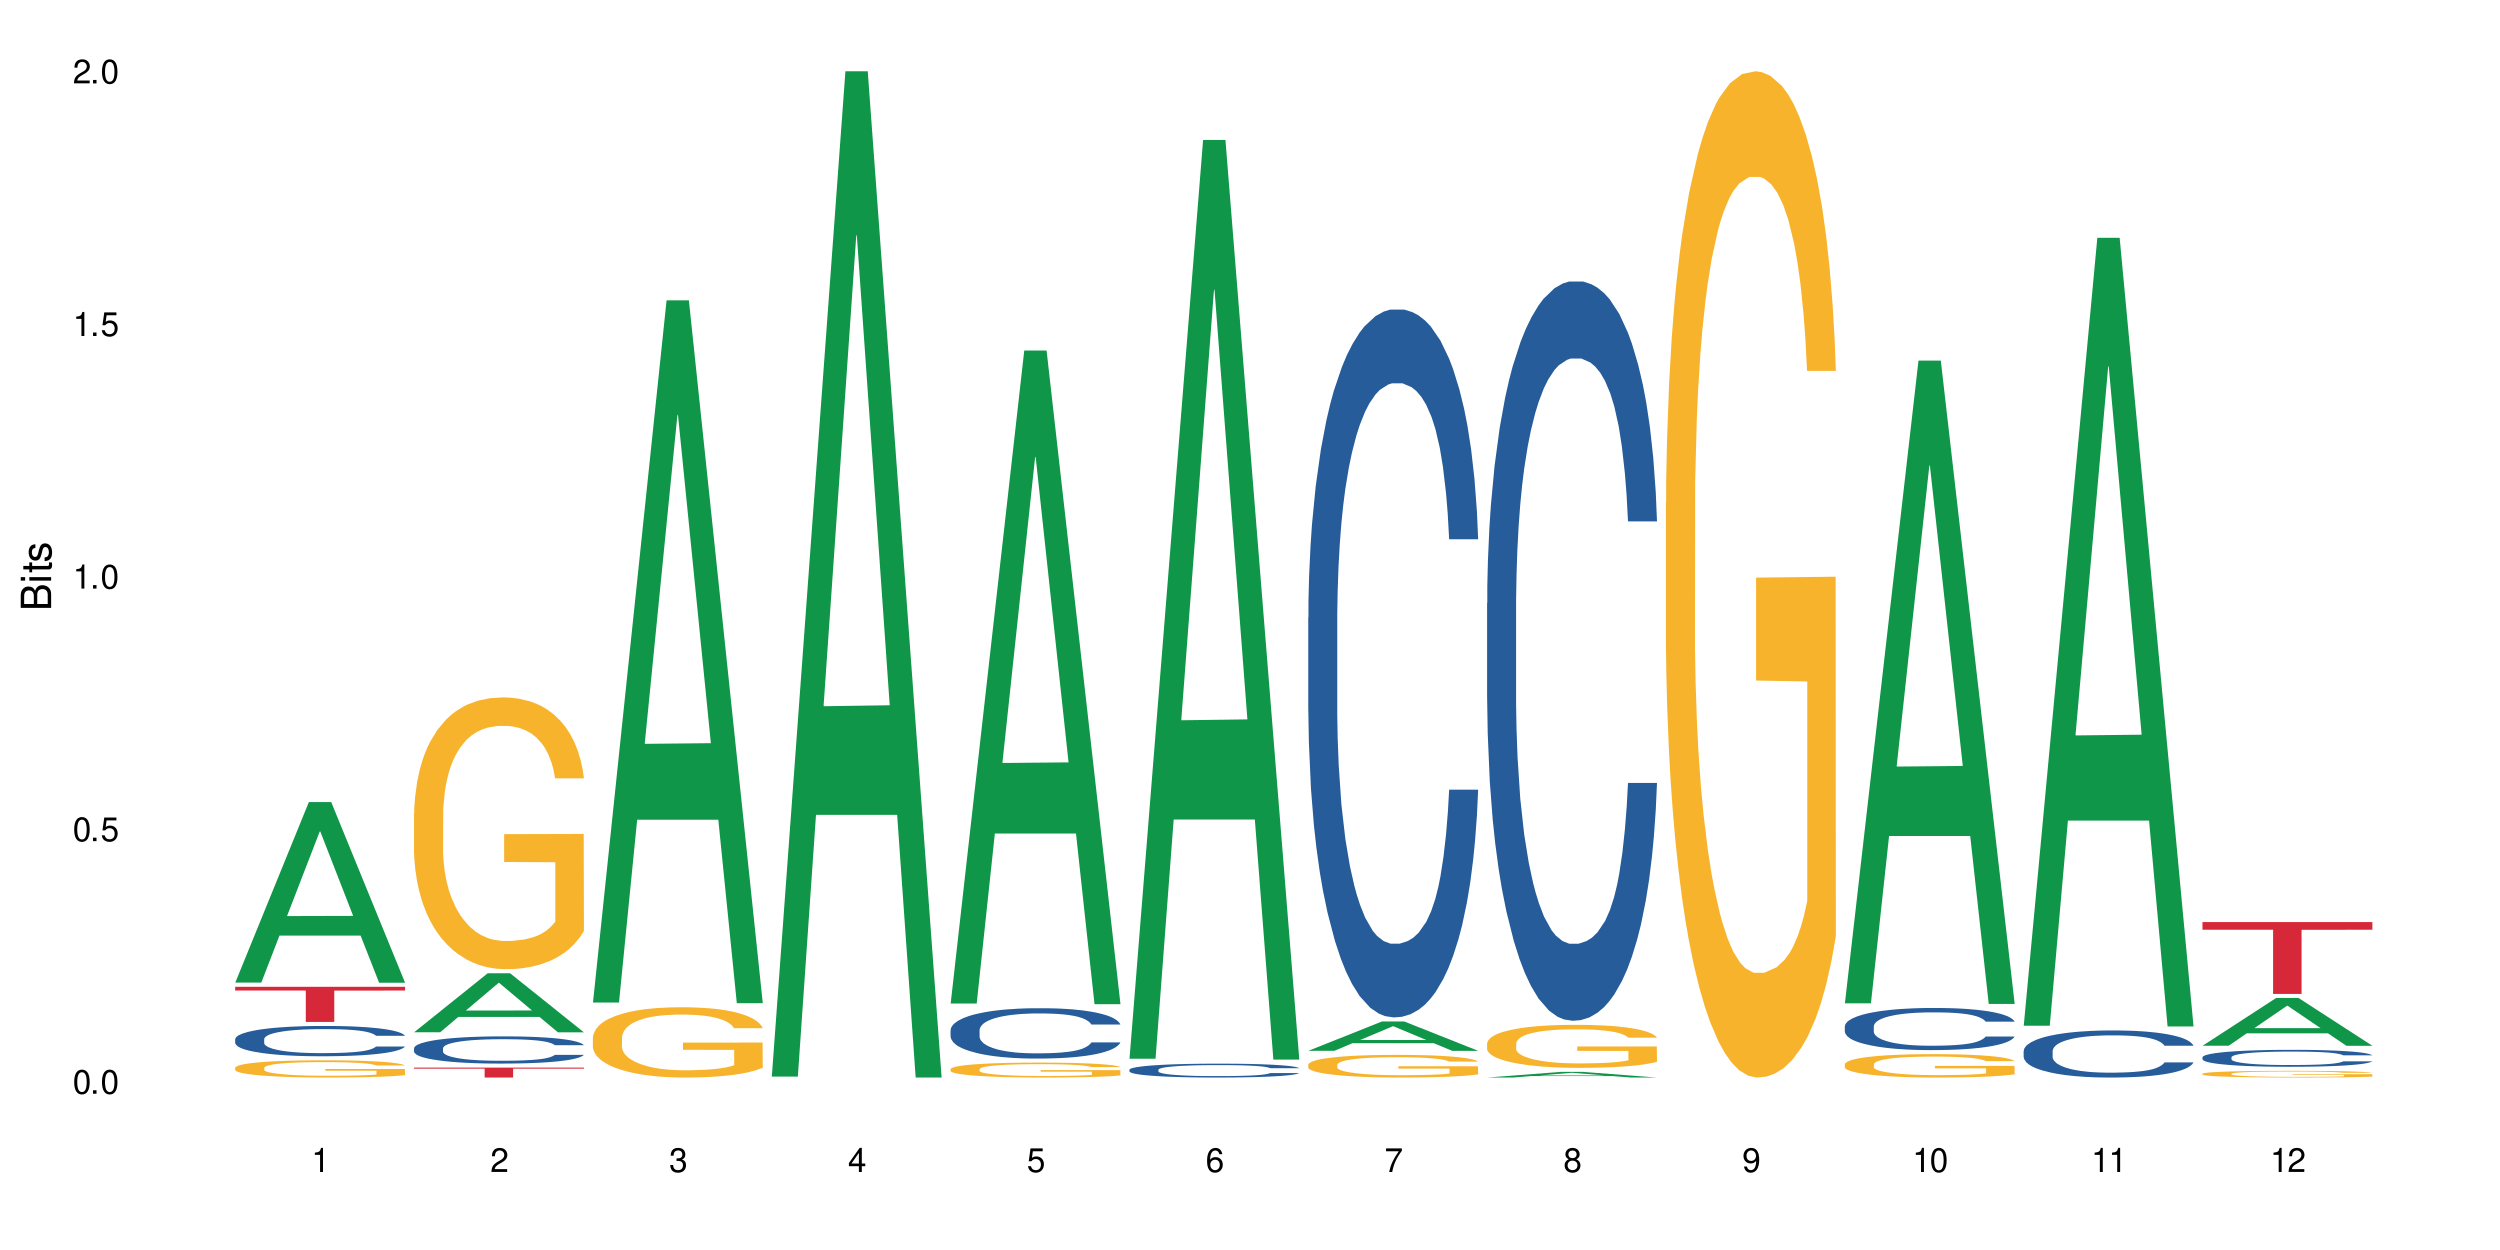
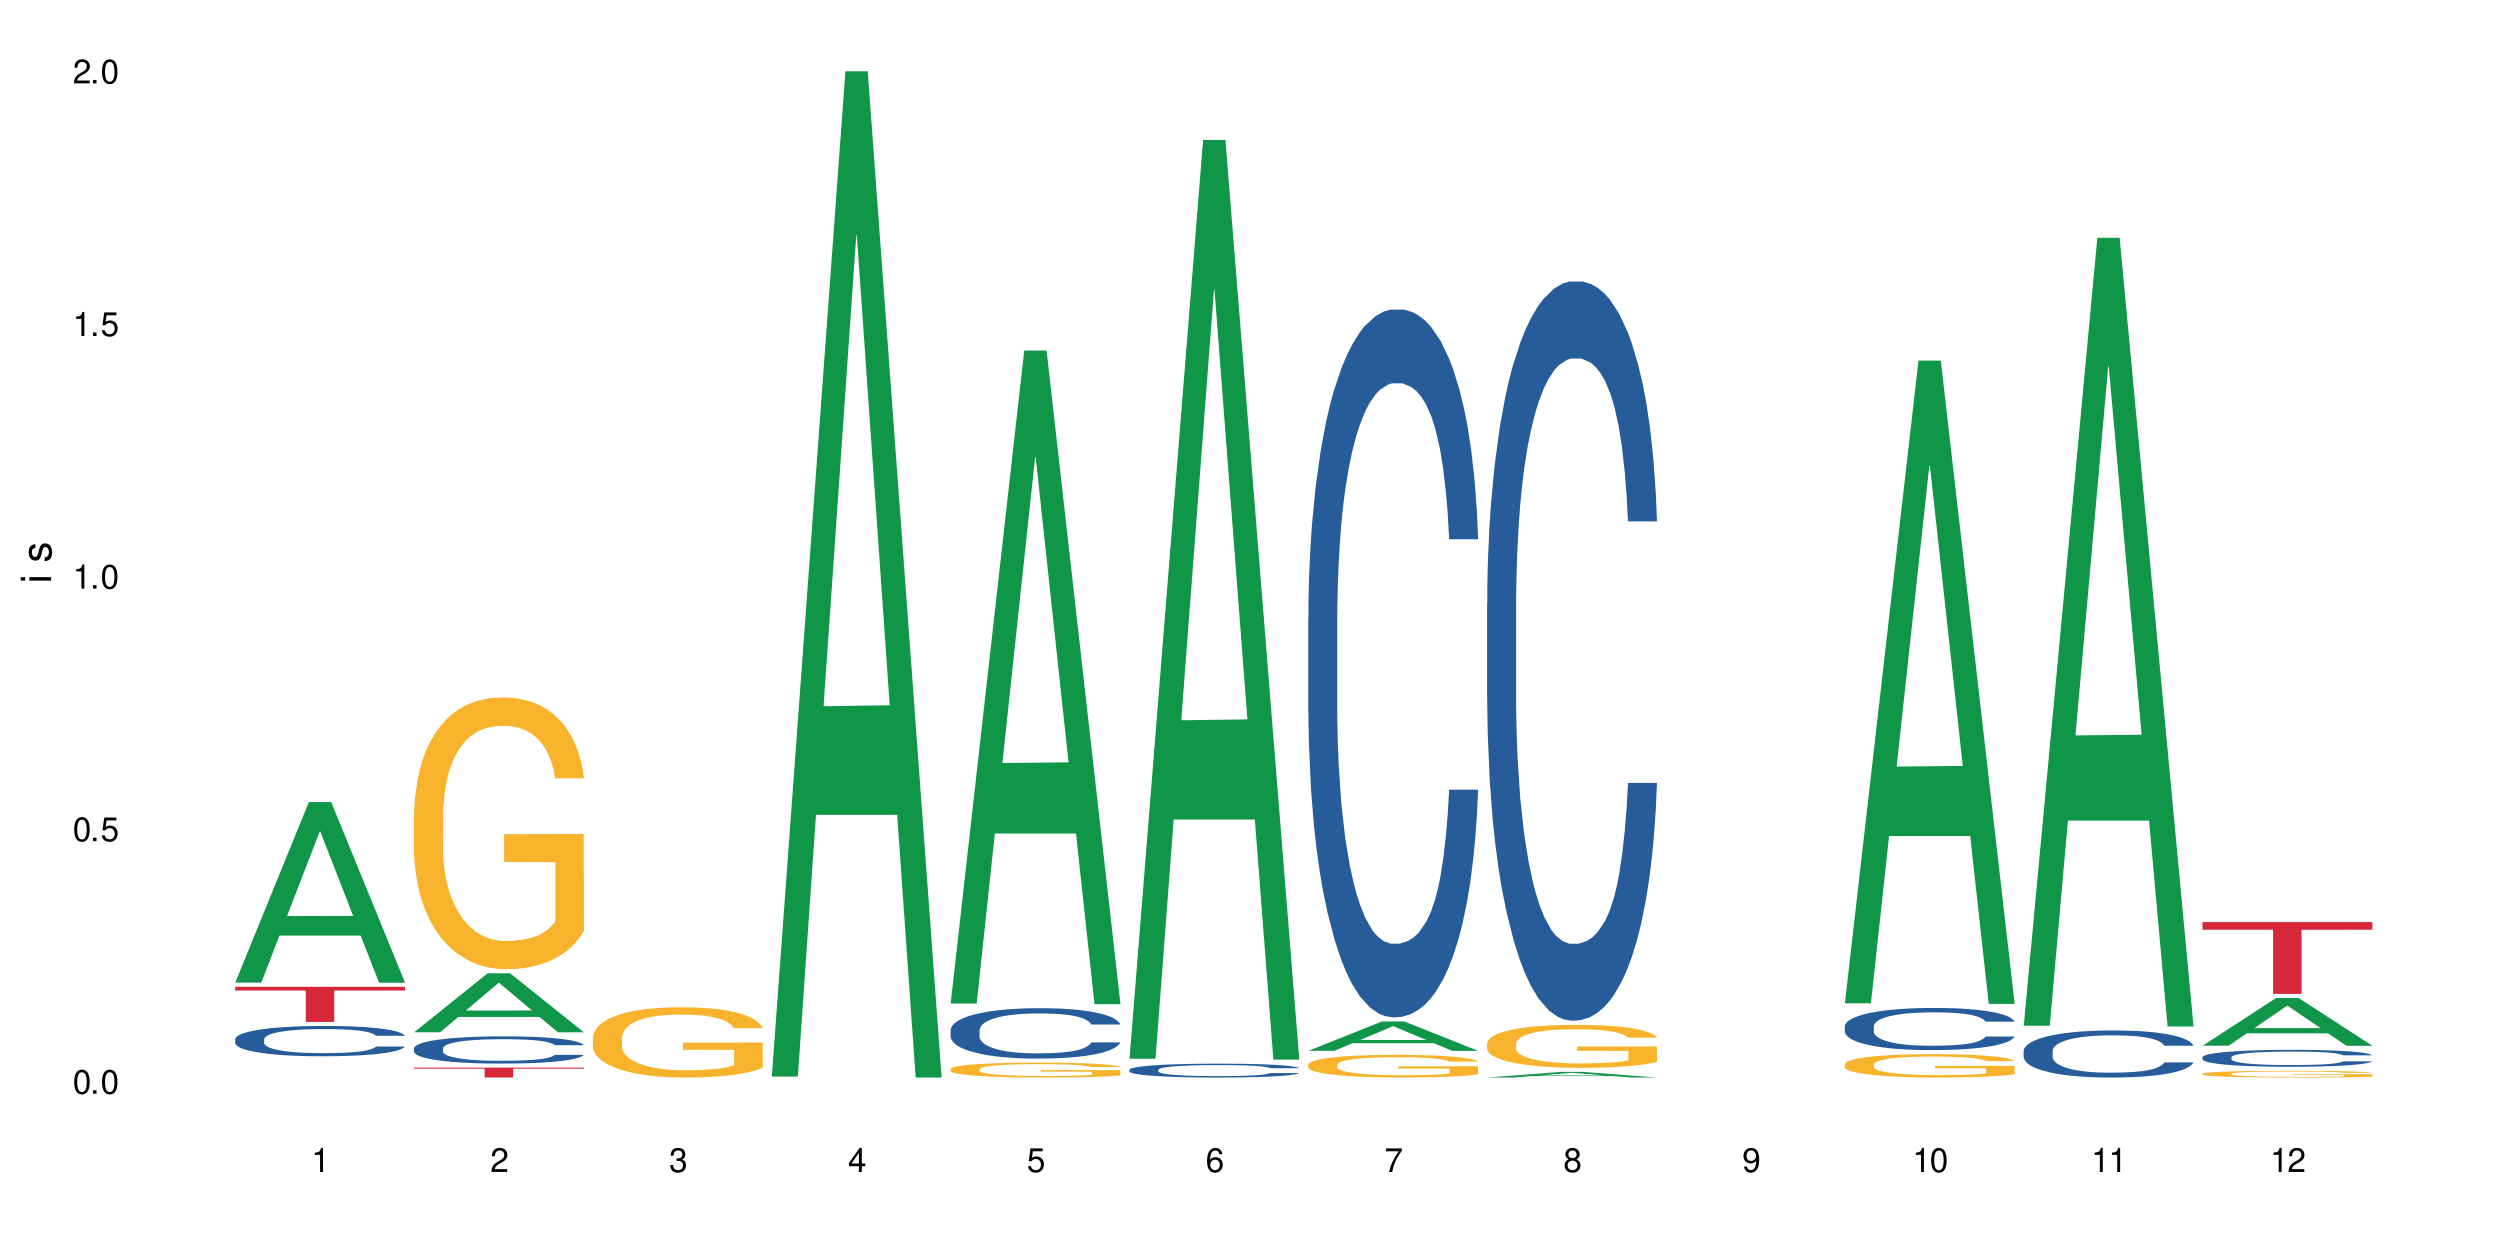
<svg xmlns="http://www.w3.org/2000/svg" xmlns:xlink="http://www.w3.org/1999/xlink" width="720" height="360" viewBox="0 0 720 360">
  <defs>
    <g>
      <g id="glyph-0-0">
</g>
      <g id="glyph-0-1">
        <path d="M 2.641 -6.938 C 2 -6.938 1.422 -6.656 1.078 -6.172 C 0.641 -5.562 0.406 -4.641 0.406 -3.359 C 0.406 -1.016 1.188 0.219 2.641 0.219 C 4.078 0.219 4.859 -1.016 4.859 -3.297 C 4.859 -4.641 4.656 -5.547 4.203 -6.172 C 3.844 -6.656 3.281 -6.938 2.641 -6.938 Z M 2.641 -6.188 C 3.547 -6.188 4 -5.25 4 -3.375 C 4 -1.406 3.562 -0.484 2.625 -0.484 C 1.734 -0.484 1.281 -1.438 1.281 -3.344 C 1.281 -5.25 1.734 -6.188 2.641 -6.188 Z M 2.641 -6.188 " />
      </g>
      <g id="glyph-0-2">
        <path d="M 1.828 -1 L 0.828 -1 L 0.828 0 L 1.828 0 Z M 1.828 -1 " />
      </g>
      <g id="glyph-0-3">
        <path d="M 4.562 -6.797 L 1.062 -6.797 L 0.547 -3.094 L 1.328 -3.094 C 1.719 -3.562 2.047 -3.734 2.578 -3.734 C 3.484 -3.734 4.062 -3.109 4.062 -2.094 C 4.062 -1.125 3.484 -0.531 2.578 -0.531 C 1.828 -0.531 1.375 -0.906 1.188 -1.672 L 0.328 -1.672 C 0.453 -1.109 0.547 -0.844 0.75 -0.594 C 1.125 -0.078 1.828 0.219 2.594 0.219 C 3.969 0.219 4.922 -0.781 4.922 -2.219 C 4.922 -3.562 4.031 -4.484 2.719 -4.484 C 2.25 -4.484 1.859 -4.359 1.469 -4.062 L 1.734 -5.969 L 4.562 -5.969 Z M 4.562 -6.797 " />
      </g>
      <g id="glyph-0-4">
        <path d="M 2.484 -4.938 L 2.484 0 L 3.328 0 L 3.328 -6.938 L 2.766 -6.938 C 2.469 -5.875 2.281 -5.734 0.984 -5.562 L 0.984 -4.938 Z M 2.484 -4.938 " />
      </g>
      <g id="glyph-0-5">
        <path d="M 4.859 -0.828 L 1.281 -0.828 C 1.359 -1.406 1.672 -1.781 2.5 -2.281 L 3.469 -2.828 C 4.406 -3.344 4.906 -4.062 4.906 -4.906 C 4.906 -5.484 4.672 -6.031 4.266 -6.406 C 3.859 -6.766 3.375 -6.938 2.719 -6.938 C 1.859 -6.938 1.219 -6.625 0.844 -6.031 C 0.609 -5.672 0.5 -5.234 0.484 -4.531 L 1.328 -4.531 C 1.359 -5.016 1.406 -5.281 1.531 -5.516 C 1.75 -5.938 2.188 -6.203 2.703 -6.203 C 3.469 -6.203 4.031 -5.641 4.031 -4.891 C 4.031 -4.344 3.719 -3.859 3.125 -3.516 L 2.234 -3 C 0.812 -2.172 0.406 -1.531 0.328 -0.016 L 4.859 -0.016 Z M 4.859 -0.828 " />
      </g>
      <g id="glyph-0-6">
        <path d="M 2.125 -3.188 L 2.578 -3.188 C 3.5 -3.188 3.984 -2.766 3.984 -1.922 C 3.984 -1.062 3.469 -0.531 2.594 -0.531 C 1.656 -0.531 1.203 -1 1.156 -2.016 L 0.312 -2.016 C 0.344 -1.453 0.438 -1.094 0.609 -0.781 C 0.953 -0.109 1.625 0.219 2.547 0.219 C 3.953 0.219 4.859 -0.625 4.859 -1.938 C 4.859 -2.828 4.516 -3.297 3.703 -3.594 C 4.344 -3.844 4.656 -4.328 4.656 -5.031 C 4.656 -6.219 3.875 -6.938 2.578 -6.938 C 1.203 -6.938 0.484 -6.172 0.453 -4.703 L 1.297 -4.703 C 1.312 -5.125 1.344 -5.359 1.453 -5.578 C 1.641 -5.969 2.062 -6.203 2.594 -6.203 C 3.344 -6.203 3.797 -5.75 3.797 -5 C 3.797 -4.516 3.609 -4.219 3.25 -4.047 C 3.016 -3.953 2.703 -3.922 2.125 -3.906 Z M 2.125 -3.188 " />
      </g>
      <g id="glyph-0-7">
        <path d="M 3.141 -1.672 L 3.141 0 L 3.984 0 L 3.984 -1.672 L 4.984 -1.672 L 4.984 -2.438 L 3.984 -2.438 L 3.984 -6.938 L 3.359 -6.938 L 0.266 -2.578 L 0.266 -1.672 Z M 3.141 -2.438 L 1 -2.438 L 3.141 -5.5 Z M 3.141 -2.438 " />
      </g>
      <g id="glyph-0-8">
        <path d="M 4.781 -5.125 C 4.609 -6.266 3.891 -6.938 2.844 -6.938 C 2.094 -6.938 1.422 -6.578 1.031 -5.953 C 0.594 -5.266 0.406 -4.422 0.406 -3.172 C 0.406 -2 0.578 -1.25 0.984 -0.641 C 1.359 -0.078 1.953 0.219 2.703 0.219 C 3.984 0.219 4.922 -0.75 4.922 -2.094 C 4.922 -3.375 4.062 -4.281 2.844 -4.281 C 2.172 -4.281 1.641 -4.031 1.281 -3.516 C 1.281 -5.234 1.828 -6.188 2.797 -6.188 C 3.391 -6.188 3.797 -5.797 3.938 -5.125 Z M 2.734 -3.531 C 3.547 -3.531 4.062 -2.953 4.062 -2.031 C 4.062 -1.156 3.484 -0.531 2.703 -0.531 C 1.922 -0.531 1.328 -1.188 1.328 -2.078 C 1.328 -2.938 1.906 -3.531 2.734 -3.531 Z M 2.734 -3.531 " />
      </g>
      <g id="glyph-0-9">
        <path d="M 4.984 -6.797 L 0.438 -6.797 L 0.438 -5.969 L 4.109 -5.969 C 2.5 -3.656 1.828 -2.234 1.328 0 L 2.219 0 C 2.594 -2.172 3.453 -4.047 4.984 -6.094 Z M 4.984 -6.797 " />
      </g>
      <g id="glyph-0-10">
        <path d="M 3.75 -3.656 C 4.469 -4.094 4.688 -4.438 4.688 -5.078 C 4.688 -6.172 3.844 -6.938 2.641 -6.938 C 1.438 -6.938 0.594 -6.172 0.594 -5.094 C 0.594 -4.438 0.812 -4.094 1.516 -3.656 C 0.734 -3.266 0.359 -2.703 0.359 -1.922 C 0.359 -0.656 1.281 0.219 2.641 0.219 C 3.984 0.219 4.922 -0.656 4.922 -1.922 C 4.922 -2.703 4.531 -3.266 3.75 -3.656 Z M 2.641 -6.188 C 3.359 -6.188 3.812 -5.75 3.812 -5.062 C 3.812 -4.406 3.344 -3.984 2.641 -3.984 C 1.922 -3.984 1.453 -4.406 1.453 -5.078 C 1.453 -5.75 1.922 -6.188 2.641 -6.188 Z M 2.641 -3.266 C 3.484 -3.266 4.062 -2.719 4.062 -1.906 C 4.062 -1.078 3.484 -0.531 2.625 -0.531 C 1.797 -0.531 1.219 -1.094 1.219 -1.906 C 1.219 -2.719 1.781 -3.266 2.641 -3.266 Z M 2.641 -3.266 " />
      </g>
      <g id="glyph-0-11">
        <path d="M 0.516 -1.578 C 0.672 -0.453 1.406 0.219 2.438 0.219 C 3.188 0.219 3.859 -0.141 4.266 -0.766 C 4.688 -1.453 4.891 -2.297 4.891 -3.547 C 4.891 -4.719 4.703 -5.453 4.312 -6.078 C 3.938 -6.641 3.344 -6.938 2.594 -6.938 C 1.297 -6.938 0.359 -5.969 0.359 -4.625 C 0.359 -3.344 1.234 -2.453 2.453 -2.453 C 3.094 -2.453 3.578 -2.672 4.016 -3.203 C 4 -1.484 3.469 -0.531 2.5 -0.531 C 1.906 -0.531 1.484 -0.906 1.359 -1.578 Z M 2.578 -6.203 C 3.375 -6.203 3.969 -5.531 3.969 -4.641 C 3.969 -3.797 3.391 -3.188 2.547 -3.188 C 1.734 -3.188 1.234 -3.766 1.234 -4.688 C 1.234 -5.562 1.797 -6.203 2.578 -6.203 Z M 2.578 -6.203 " />
      </g>
      <g id="glyph-1-0">
</g>
      <g id="glyph-1-1">
-         <path d="M 0 -0.953 L 0 -4.891 C 0 -5.719 -0.234 -6.344 -0.734 -6.797 C -1.188 -7.234 -1.812 -7.469 -2.5 -7.469 C -3.547 -7.469 -4.188 -7 -4.625 -5.875 C -4.984 -6.688 -5.625 -7.094 -6.531 -7.094 C -7.172 -7.094 -7.734 -6.859 -8.141 -6.391 C -8.562 -5.922 -8.75 -5.344 -8.75 -4.5 L -8.75 -0.953 Z M -4.984 -2.062 L -7.766 -2.062 L -7.766 -4.219 C -7.766 -4.844 -7.688 -5.203 -7.453 -5.5 C -7.219 -5.812 -6.859 -5.969 -6.375 -5.969 C -5.891 -5.969 -5.531 -5.812 -5.297 -5.5 C -5.062 -5.203 -4.984 -4.844 -4.984 -4.219 Z M -0.984 -2.062 L -4 -2.062 L -4 -4.781 C -4 -5.766 -3.438 -6.359 -2.484 -6.359 C -1.547 -6.359 -0.984 -5.766 -0.984 -4.781 Z M -0.984 -2.062 " />
-       </g>
+         </g>
      <g id="glyph-1-2">
        <path d="M -6.281 -1.797 L -6.281 -0.797 L 0 -0.797 L 0 -1.797 Z M -8.75 -1.797 L -8.75 -0.797 L -7.484 -0.797 L -7.484 -1.797 Z M -8.75 -1.797 " />
      </g>
      <g id="glyph-1-3">
-         <path d="M -6.281 -3.047 L -6.281 -2.016 L -8.016 -2.016 L -8.016 -1.016 L -6.281 -1.016 L -6.281 -0.172 L -5.469 -0.172 L -5.469 -1.016 L -0.719 -1.016 C -0.078 -1.016 0.281 -1.453 0.281 -2.234 C 0.281 -2.5 0.25 -2.719 0.188 -3.047 L -0.641 -3.047 C -0.609 -2.906 -0.594 -2.766 -0.594 -2.562 C -0.594 -2.141 -0.719 -2.016 -1.156 -2.016 L -5.469 -2.016 L -5.469 -3.047 Z M -6.281 -3.047 " />
-       </g>
+         </g>
      <g id="glyph-1-4">
        <path d="M -4.531 -5.25 C -5.766 -5.25 -6.469 -4.422 -6.469 -2.969 C -6.469 -1.516 -5.719 -0.562 -4.547 -0.562 C -3.562 -0.562 -3.094 -1.062 -2.734 -2.562 L -2.516 -3.484 C -2.344 -4.188 -2.094 -4.469 -1.641 -4.469 C -1.047 -4.469 -0.641 -3.875 -0.641 -3 C -0.641 -2.453 -0.797 -2 -1.062 -1.75 C -1.25 -1.594 -1.422 -1.531 -1.875 -1.469 L -1.875 -0.406 C -0.422 -0.453 0.281 -1.266 0.281 -2.922 C 0.281 -4.5 -0.5 -5.516 -1.719 -5.516 C -2.656 -5.516 -3.172 -4.984 -3.469 -3.734 L -3.703 -2.766 C -3.891 -1.953 -4.156 -1.609 -4.594 -1.609 C -5.188 -1.609 -5.547 -2.125 -5.547 -2.938 C -5.547 -3.75 -5.203 -4.172 -4.531 -4.203 Z M -4.531 -5.25 " />
      </g>
    </g>
  </defs>
  <rect x="-72" y="-36" width="864" height="432" fill="rgb(100%, 100%, 100%)" fill-opacity="1" />
  <path fill-rule="nonzero" fill="rgb(6.275%, 58.824%, 28.235%)" fill-opacity="1" d="M 67.73 282.984 L 67.785 282.934 L 88.957 230.988 L 95.387 230.988 L 116.664 283.031 L 109.188 283.031 L 103.855 269.449 L 80.488 269.449 L 75.258 282.984 L 67.73 282.984 L 82.734 263.828 L 101.711 263.777 L 92.25 239.492 L 92.145 239.445 L 92.039 239.59 L 82.684 263.777 L 82.734 263.828 Z M 67.73 282.984 " />
  <path fill-rule="nonzero" fill="rgb(14.51%, 36.078%, 60%)" fill-opacity="1" d="M 67.73 299.273 L 67.789 299.266 L 67.789 299.074 L 67.969 298.773 L 68.387 298.391 L 68.805 298.125 L 69.879 297.656 L 71.371 297.203 L 72.922 296.852 L 74.055 296.645 L 75.07 296.484 L 77.398 296.188 L 78.891 296.035 L 80.5 295.902 L 82.469 295.766 L 83.902 295.688 L 87.125 295.559 L 89.512 295.504 L 91.363 295.48 L 95.359 295.48 L 97.746 295.512 L 99.477 295.551 L 101.387 295.613 L 102.996 295.688 L 105.801 295.863 L 108.309 296.086 L 109.441 296.211 L 111.234 296.461 L 112.605 296.699 L 113.559 296.906 L 114.633 297.203 L 115.59 297.559 L 116.305 297.969 L 116.664 298.309 L 108.309 298.309 L 107.891 297.992 L 107.414 297.742 L 106.52 297.418 L 105.625 297.184 L 104.371 296.953 L 103.238 296.801 L 101.684 296.652 L 100.312 296.555 L 98.879 296.484 L 97.508 296.438 L 94.883 296.387 L 91.84 296.387 L 90.707 296.402 L 88.379 296.469 L 87.125 296.523 L 85.336 296.637 L 84.082 296.738 L 82.59 296.898 L 81.574 297.035 L 80.32 297.242 L 79.426 297.426 L 78.414 297.688 L 77.816 297.887 L 77.277 298.109 L 76.801 298.375 L 76.441 298.652 L 76.203 298.949 L 76.086 299.234 L 76.086 300.473 L 76.203 300.758 L 76.504 301.094 L 77.277 301.578 L 78.414 302.004 L 79.727 302.336 L 80.977 302.578 L 81.695 302.688 L 82.648 302.816 L 84.141 302.977 L 86.289 303.137 L 87.543 303.199 L 89.453 303.262 L 91.422 303.293 L 94.047 303.293 L 96.375 303.262 L 97.926 303.223 L 99.535 303.16 L 101.746 303.023 L 103.117 302.895 L 104.312 302.746 L 105.207 302.594 L 105.801 302.465 L 106.699 302.219 L 107.414 301.945 L 107.949 301.668 L 108.309 301.398 L 116.664 301.398 L 116.305 301.715 L 115.77 302.027 L 115.23 302.258 L 114.395 302.535 L 113.441 302.785 L 112.066 303.062 L 110.934 303.246 L 109.441 303.445 L 108.07 303.598 L 106.578 303.734 L 104.371 303.895 L 102.938 303.973 L 101.387 304.043 L 99.535 304.109 L 97.211 304.164 L 94.703 304.195 L 92.375 304.203 L 89.871 304.188 L 88.02 304.156 L 85.574 304.086 L 82.531 303.941 L 80.32 303.789 L 78.59 303.637 L 77.102 303.477 L 75.43 303.262 L 73.281 302.91 L 71.969 302.641 L 71.074 302.418 L 70.059 302.105 L 69.344 301.828 L 68.508 301.379 L 67.91 300.812 L 67.73 300.375 Z M 67.73 299.273 " />
-   <path fill-rule="nonzero" fill="rgb(96.863%, 70.196%, 16.863%)" fill-opacity="1" d="M 67.73 307.496 L 67.789 307.488 L 67.789 307.398 L 68.031 307.195 L 68.625 306.914 L 69.402 306.684 L 70.238 306.5 L 70.773 306.406 L 71.668 306.27 L 72.445 306.172 L 74.414 305.965 L 76.922 305.777 L 78.293 305.695 L 79.844 305.617 L 82.051 305.531 L 83.066 305.5 L 86.172 305.426 L 89.691 305.383 L 93.57 305.367 L 95.359 305.371 L 97.805 305.391 L 101.148 305.441 L 103.059 305.484 L 104.551 305.531 L 106.102 305.59 L 108.012 305.68 L 109.801 305.789 L 111.234 305.898 L 112.664 306.035 L 113.859 306.18 L 114.871 306.34 L 115.77 306.527 L 116.305 306.688 L 116.664 306.848 L 108.367 306.848 L 107.891 306.688 L 107.355 306.566 L 106.461 306.414 L 105.562 306.305 L 104.668 306.219 L 102.996 306.102 L 101.566 306.031 L 99.777 305.965 L 98.047 305.926 L 96.074 305.898 L 94.883 305.891 L 91.719 305.891 L 88.855 305.922 L 87.184 305.957 L 85.992 305.992 L 84.32 306.062 L 83.305 306.117 L 82.707 306.152 L 80.918 306.293 L 79.727 306.418 L 79.07 306.504 L 78.234 306.641 L 77.637 306.766 L 76.98 306.945 L 76.621 307.082 L 76.145 307.391 L 76.086 308.207 L 76.266 308.379 L 76.621 308.562 L 77.102 308.727 L 77.816 308.898 L 78.531 309.031 L 79.785 309.207 L 80.859 309.324 L 81.695 309.402 L 83.305 309.527 L 83.961 309.566 L 85.512 309.648 L 87.125 309.711 L 89.094 309.766 L 90.586 309.793 L 92.973 309.816 L 96.016 309.816 L 99.598 309.789 L 101.863 309.754 L 103.414 309.715 L 104.43 309.684 L 105.684 309.633 L 106.578 309.59 L 107.414 309.539 L 108.43 309.461 L 108.43 308.379 L 93.688 308.375 L 93.688 307.867 L 116.602 307.863 L 116.664 309.633 L 115.41 309.758 L 113.859 309.875 L 112.367 309.965 L 110.816 310.043 L 108.605 310.129 L 106.816 310.184 L 104.07 310.246 L 101.566 310.285 L 98.941 310.312 L 96.613 310.328 L 93.867 310.332 L 91.422 310.324 L 88.797 310.297 L 86.707 310.262 L 84.797 310.215 L 82.887 310.156 L 80.5 310.059 L 78.949 309.984 L 77.34 309.887 L 75.727 309.773 L 74.297 309.652 L 73.34 309.559 L 72.387 309.449 L 71.371 309.312 L 70.418 309.156 L 69.699 309.02 L 69.043 308.859 L 68.566 308.711 L 68.09 308.504 L 67.852 308.344 L 67.73 308.203 Z M 67.73 307.496 " />
  <path fill-rule="nonzero" fill="rgb(83.922%, 15.686%, 22.353%)" fill-opacity="1" d="M 67.73 284.195 L 116.664 284.195 L 116.664 285.281 L 96.27 285.289 L 96.27 294.316 L 88.066 294.316 L 88.066 285.297 L 87.945 285.281 L 67.73 285.281 Z M 67.73 284.195 " />
  <path fill-rule="nonzero" fill="rgb(6.275%, 58.824%, 28.235%)" fill-opacity="1" d="M 119.238 297.301 L 119.289 297.285 L 140.465 280.293 L 146.895 280.293 L 168.172 297.316 L 160.695 297.316 L 155.363 292.871 L 131.996 292.871 L 126.766 297.301 L 119.238 297.301 L 134.242 291.035 L 153.219 291.02 L 143.758 283.074 L 143.652 283.059 L 143.547 283.105 L 134.191 291.02 L 134.242 291.035 Z M 119.238 297.301 " />
  <path fill-rule="nonzero" fill="rgb(14.51%, 36.078%, 60%)" fill-opacity="1" d="M 119.238 301.887 L 119.297 301.879 L 119.297 301.707 L 119.477 301.438 L 119.895 301.094 L 120.312 300.855 L 121.387 300.434 L 122.879 300.027 L 124.43 299.711 L 125.562 299.523 L 126.578 299.383 L 128.906 299.117 L 130.398 298.98 L 132.008 298.859 L 133.977 298.738 L 135.41 298.664 L 138.633 298.551 L 141.02 298.5 L 142.871 298.48 L 146.867 298.48 L 149.254 298.508 L 150.984 298.543 L 152.895 298.602 L 154.504 298.664 L 157.309 298.824 L 159.816 299.023 L 160.949 299.137 L 162.742 299.359 L 164.113 299.574 L 165.066 299.762 L 166.141 300.027 L 167.098 300.348 L 167.812 300.715 L 168.172 301.02 L 159.816 301.02 L 159.398 300.734 L 158.922 300.512 L 158.027 300.219 L 157.133 300.012 L 155.879 299.805 L 154.746 299.668 L 153.191 299.531 L 151.82 299.445 L 150.387 299.383 L 149.016 299.34 L 146.391 299.297 L 143.348 299.297 L 142.211 299.309 L 139.887 299.367 L 138.633 299.418 L 136.844 299.52 L 135.59 299.609 L 134.098 299.754 L 133.082 299.875 L 131.828 300.062 L 130.934 300.227 L 129.922 300.461 L 129.324 300.641 L 128.785 300.844 L 128.309 301.078 L 127.949 301.328 L 127.711 301.594 L 127.594 301.852 L 127.594 302.961 L 127.711 303.219 L 128.012 303.52 L 128.785 303.957 L 129.922 304.336 L 131.234 304.637 L 132.484 304.852 L 133.203 304.953 L 134.156 305.066 L 135.648 305.211 L 137.797 305.352 L 139.051 305.41 L 140.961 305.469 L 142.93 305.496 L 145.555 305.496 L 147.883 305.469 L 149.434 305.434 L 151.043 305.375 L 153.254 305.254 L 154.625 305.137 L 155.816 305.004 L 156.715 304.867 L 157.309 304.75 L 158.207 304.531 L 158.922 304.285 L 159.457 304.035 L 159.816 303.793 L 168.172 303.793 L 167.812 304.078 L 167.277 304.359 L 166.738 304.566 L 165.902 304.816 L 164.949 305.039 L 163.574 305.289 L 162.441 305.453 L 160.949 305.633 L 159.578 305.77 L 158.086 305.891 L 155.879 306.035 L 154.445 306.105 L 152.895 306.168 L 151.043 306.227 L 148.719 306.277 L 146.211 306.305 L 143.883 306.312 L 141.379 306.297 L 139.527 306.27 L 137.082 306.207 L 134.039 306.078 L 131.828 305.941 L 130.098 305.805 L 128.605 305.66 L 126.938 305.469 L 124.789 305.152 L 123.477 304.91 L 122.582 304.707 L 121.566 304.43 L 120.852 304.18 L 120.016 303.777 L 119.418 303.27 L 119.238 302.875 Z M 119.238 301.887 " />
  <path fill-rule="nonzero" fill="rgb(96.863%, 70.196%, 16.863%)" fill-opacity="1" d="M 119.238 234.379 L 119.297 234.309 L 119.297 232.879 L 119.535 229.664 L 120.133 225.23 L 120.91 221.586 L 121.746 218.727 L 122.281 217.223 L 123.176 215.078 L 123.953 213.508 L 125.922 210.289 L 128.43 207.285 L 129.801 206 L 131.352 204.785 L 133.559 203.426 L 134.574 202.926 L 137.676 201.781 L 141.199 201.066 L 145.078 200.852 L 146.867 200.926 L 149.312 201.211 L 152.656 201.996 L 154.566 202.711 L 156.059 203.426 L 157.609 204.355 L 159.52 205.785 L 161.309 207.5 L 162.742 209.219 L 164.172 211.363 L 165.367 213.648 L 166.379 216.152 L 167.277 219.152 L 167.812 221.656 L 168.172 224.156 L 159.875 224.156 L 159.398 221.656 L 158.863 219.727 L 157.965 217.367 L 157.07 215.652 L 156.176 214.293 L 154.504 212.434 L 153.074 211.289 L 151.281 210.289 L 149.551 209.645 L 147.582 209.219 L 146.391 209.074 L 143.227 209.074 L 140.363 209.574 L 138.691 210.148 L 137.5 210.719 L 135.828 211.789 L 134.812 212.648 L 134.215 213.219 L 132.426 215.438 L 131.234 217.438 L 130.578 218.797 L 129.742 220.941 L 129.145 222.871 L 128.488 225.73 L 128.129 227.875 L 127.652 232.734 L 127.594 245.602 L 127.773 248.32 L 128.129 251.25 L 128.605 253.824 L 129.324 256.539 L 130.039 258.613 L 131.293 261.402 L 132.367 263.262 L 133.203 264.477 L 134.812 266.406 L 135.469 267.051 L 137.02 268.336 L 138.633 269.336 L 140.602 270.195 L 142.094 270.625 L 144.48 270.98 L 147.523 270.98 L 151.105 270.551 L 153.371 269.98 L 154.922 269.41 L 155.938 268.906 L 157.191 268.121 L 158.086 267.406 L 158.922 266.621 L 159.938 265.406 L 159.938 248.32 L 145.195 248.25 L 145.195 240.242 L 168.109 240.172 L 168.172 268.121 L 166.918 270.051 L 165.367 271.91 L 163.875 273.34 L 162.324 274.555 L 160.113 275.914 L 158.324 276.77 L 155.578 277.773 L 153.074 278.414 L 150.449 278.844 L 148.121 279.059 L 145.375 279.129 L 142.93 278.988 L 140.305 278.559 L 138.215 277.988 L 136.305 277.273 L 134.395 276.344 L 132.008 274.84 L 130.457 273.625 L 128.848 272.125 L 127.234 270.336 L 125.801 268.406 L 124.848 266.906 L 123.895 265.191 L 122.879 263.047 L 121.926 260.617 L 121.207 258.398 L 120.551 255.898 L 120.074 253.539 L 119.598 250.32 L 119.359 247.75 L 119.238 245.531 Z M 119.238 234.379 " />
  <path fill-rule="nonzero" fill="rgb(83.922%, 15.686%, 22.353%)" fill-opacity="1" d="M 119.238 307.477 L 168.172 307.477 L 168.172 307.781 L 147.777 307.785 L 147.777 310.332 L 139.574 310.332 L 139.574 307.789 L 139.453 307.781 L 119.238 307.781 Z M 119.238 307.477 " />
-   <path fill-rule="nonzero" fill="rgb(6.275%, 58.824%, 28.235%)" fill-opacity="1" d="M 170.746 288.73 L 170.797 288.543 L 191.973 86.496 L 198.402 86.496 L 219.68 288.922 L 212.203 288.922 L 206.871 236.082 L 183.504 236.082 L 178.273 288.73 L 170.746 288.73 L 185.75 214.223 L 204.727 214.035 L 195.266 119.57 L 195.16 119.379 L 195.055 119.949 L 185.699 214.035 L 185.75 214.223 Z M 170.746 288.73 " />
  <path fill-rule="nonzero" fill="rgb(96.863%, 70.196%, 16.863%)" fill-opacity="1" d="M 170.746 298.758 L 170.805 298.738 L 170.805 298.371 L 171.043 297.539 L 171.641 296.391 L 172.418 295.449 L 173.254 294.707 L 173.789 294.32 L 174.684 293.766 L 175.461 293.359 L 177.43 292.527 L 179.938 291.75 L 181.309 291.418 L 182.859 291.102 L 185.066 290.75 L 186.082 290.621 L 189.184 290.328 L 192.707 290.141 L 196.586 290.086 L 198.375 290.105 L 200.82 290.18 L 204.164 290.383 L 206.074 290.566 L 207.566 290.75 L 209.117 290.992 L 211.027 291.363 L 212.816 291.805 L 214.25 292.25 L 215.68 292.805 L 216.875 293.395 L 217.887 294.043 L 218.785 294.82 L 219.32 295.465 L 219.68 296.113 L 211.383 296.113 L 210.906 295.465 L 210.371 294.969 L 209.473 294.355 L 208.578 293.914 L 207.684 293.562 L 206.012 293.082 L 204.582 292.785 L 202.789 292.527 L 201.059 292.359 L 199.09 292.25 L 197.898 292.211 L 194.734 292.211 L 191.871 292.344 L 190.199 292.488 L 189.008 292.637 L 187.336 292.914 L 186.32 293.137 L 185.723 293.285 L 183.934 293.859 L 182.742 294.375 L 182.086 294.727 L 181.25 295.281 L 180.652 295.781 L 179.996 296.52 L 179.637 297.074 L 179.16 298.332 L 179.102 301.66 L 179.281 302.363 L 179.637 303.121 L 180.113 303.785 L 180.832 304.488 L 181.547 305.027 L 182.801 305.746 L 183.875 306.227 L 184.711 306.543 L 186.32 307.043 L 186.977 307.207 L 188.527 307.539 L 190.141 307.801 L 192.109 308.02 L 193.602 308.133 L 195.988 308.227 L 199.031 308.227 L 202.613 308.113 L 204.879 307.965 L 206.43 307.816 L 207.445 307.688 L 208.699 307.484 L 209.594 307.301 L 210.43 307.098 L 211.445 306.781 L 211.445 302.363 L 196.703 302.344 L 196.703 300.273 L 219.617 300.254 L 219.68 307.484 L 218.426 307.984 L 216.875 308.465 L 215.383 308.836 L 213.832 309.148 L 211.621 309.5 L 209.832 309.723 L 207.086 309.98 L 204.582 310.148 L 201.957 310.258 L 199.629 310.312 L 196.883 310.332 L 194.438 310.297 L 191.812 310.184 L 189.723 310.035 L 187.812 309.852 L 185.902 309.613 L 183.516 309.223 L 181.965 308.91 L 180.355 308.52 L 178.742 308.059 L 177.309 307.559 L 176.355 307.172 L 175.402 306.727 L 174.387 306.172 L 173.43 305.543 L 172.715 304.969 L 172.059 304.324 L 171.582 303.715 L 171.105 302.883 L 170.867 302.215 L 170.746 301.641 Z M 170.746 298.758 " />
  <path fill-rule="nonzero" fill="rgb(6.275%, 58.824%, 28.235%)" fill-opacity="1" d="M 222.254 310.059 L 222.305 309.789 L 243.48 20.527 L 249.91 20.527 L 271.188 310.332 L 263.711 310.332 L 258.379 234.684 L 235.008 234.684 L 229.781 310.059 L 222.254 310.059 L 237.258 203.391 L 256.234 203.117 L 246.773 67.875 L 246.668 67.602 L 246.562 68.418 L 237.207 203.117 L 237.258 203.391 Z M 222.254 310.059 " />
  <path fill-rule="nonzero" fill="rgb(6.275%, 58.824%, 28.235%)" fill-opacity="1" d="M 273.762 289.027 L 273.812 288.852 L 294.984 100.957 L 301.418 100.957 L 322.695 289.207 L 315.219 289.207 L 309.887 240.066 L 286.516 240.066 L 281.289 289.027 L 273.762 289.027 L 288.766 219.738 L 307.742 219.562 L 298.281 131.711 L 298.176 131.535 L 298.07 132.066 L 288.711 219.562 L 288.766 219.738 Z M 273.762 289.027 " />
  <path fill-rule="nonzero" fill="rgb(14.51%, 36.078%, 60%)" fill-opacity="1" d="M 273.762 296.68 L 273.82 296.664 L 273.82 296.348 L 274 295.844 L 274.418 295.207 L 274.836 294.77 L 275.91 293.988 L 277.402 293.23 L 278.953 292.648 L 280.086 292.305 L 281.102 292.039 L 283.43 291.551 L 284.922 291.297 L 286.531 291.07 L 288.5 290.848 L 289.934 290.715 L 293.156 290.504 L 295.543 290.41 L 297.391 290.371 L 301.391 290.371 L 303.777 290.422 L 305.508 290.488 L 307.418 290.594 L 309.027 290.715 L 311.832 291.004 L 314.34 291.375 L 315.473 291.59 L 317.262 292 L 318.637 292.398 L 319.59 292.742 L 320.664 293.23 L 321.621 293.828 L 322.336 294.504 L 322.695 295.074 L 314.34 295.074 L 313.922 294.543 L 313.445 294.133 L 312.551 293.59 L 311.652 293.207 L 310.402 292.82 L 309.266 292.57 L 307.715 292.316 L 306.344 292.16 L 304.91 292.039 L 303.539 291.961 L 300.914 291.879 L 297.871 291.879 L 296.734 291.906 L 294.41 292.012 L 293.156 292.105 L 291.363 292.293 L 290.113 292.465 L 288.621 292.73 L 287.605 292.953 L 286.352 293.297 L 285.457 293.602 L 284.441 294.039 L 283.848 294.371 L 283.309 294.742 L 282.832 295.18 L 282.473 295.645 L 282.234 296.133 L 282.117 296.613 L 282.117 298.668 L 282.234 299.145 L 282.535 299.699 L 283.309 300.508 L 284.441 301.211 L 285.754 301.766 L 287.008 302.164 L 287.727 302.352 L 288.68 302.562 L 290.172 302.828 L 292.32 303.094 L 293.574 303.199 L 295.484 303.305 L 297.453 303.359 L 300.078 303.359 L 302.406 303.305 L 303.957 303.238 L 305.566 303.133 L 307.773 302.906 L 309.148 302.695 L 310.34 302.441 L 311.234 302.191 L 311.832 301.98 L 312.727 301.57 L 313.445 301.117 L 313.98 300.652 L 314.34 300.203 L 322.695 300.203 L 322.336 300.734 L 321.797 301.25 L 321.262 301.637 L 320.426 302.098 L 319.473 302.508 L 318.098 302.973 L 316.965 303.277 L 315.473 303.609 L 314.102 303.863 L 312.609 304.086 L 310.402 304.352 L 308.969 304.484 L 307.418 304.605 L 305.566 304.711 L 303.238 304.801 L 300.734 304.855 L 298.406 304.867 L 295.898 304.844 L 294.051 304.789 L 291.605 304.668 L 288.559 304.43 L 286.352 304.18 L 284.621 303.926 L 283.129 303.664 L 281.461 303.305 L 279.312 302.723 L 278 302.27 L 277.102 301.898 L 276.09 301.383 L 275.371 300.918 L 274.535 300.176 L 273.941 299.234 L 273.762 298.508 Z M 273.762 296.68 " />
  <path fill-rule="nonzero" fill="rgb(96.863%, 70.196%, 16.863%)" fill-opacity="1" d="M 273.762 307.875 L 273.82 307.871 L 273.82 307.793 L 274.059 307.613 L 274.656 307.371 L 275.434 307.172 L 276.27 307.016 L 276.805 306.934 L 277.699 306.812 L 278.477 306.727 L 280.445 306.551 L 282.949 306.387 L 284.324 306.316 L 285.875 306.25 L 288.082 306.176 L 289.098 306.145 L 292.199 306.082 L 295.723 306.043 L 299.602 306.031 L 301.391 306.035 L 303.836 306.051 L 307.18 306.094 L 309.09 306.133 L 310.578 306.176 L 312.133 306.227 L 314.039 306.305 L 315.832 306.398 L 317.262 306.492 L 318.695 306.609 L 319.891 306.734 L 320.902 306.871 L 321.797 307.039 L 322.336 307.176 L 322.695 307.312 L 314.398 307.312 L 313.922 307.176 L 313.383 307.07 L 312.488 306.941 L 311.594 306.844 L 310.699 306.77 L 309.027 306.668 L 307.598 306.605 L 305.805 306.551 L 304.074 306.516 L 302.105 306.492 L 300.914 306.484 L 297.75 306.484 L 294.887 306.512 L 293.215 306.543 L 292.02 306.574 L 290.352 306.633 L 289.336 306.68 L 288.738 306.711 L 286.949 306.832 L 285.754 306.945 L 285.098 307.02 L 284.266 307.137 L 283.668 307.242 L 283.012 307.398 L 282.652 307.516 L 282.176 307.785 L 282.117 308.492 L 282.293 308.641 L 282.652 308.801 L 283.129 308.941 L 283.848 309.09 L 284.562 309.207 L 285.816 309.359 L 286.891 309.461 L 287.727 309.527 L 289.336 309.633 L 289.992 309.668 L 291.543 309.738 L 293.156 309.793 L 295.125 309.84 L 296.617 309.863 L 299.004 309.887 L 302.047 309.887 L 305.625 309.859 L 307.895 309.828 L 309.445 309.797 L 310.461 309.77 L 311.715 309.727 L 312.609 309.688 L 313.445 309.645 L 314.457 309.578 L 314.457 308.641 L 299.719 308.637 L 299.719 308.195 L 322.633 308.191 L 322.695 309.727 L 321.441 309.832 L 319.891 309.938 L 318.398 310.016 L 316.844 310.082 L 314.637 310.156 L 312.848 310.203 L 310.102 310.258 L 307.598 310.293 L 304.969 310.316 L 302.645 310.328 L 299.898 310.332 L 297.453 310.324 L 294.824 310.301 L 292.738 310.27 L 290.828 310.23 L 288.918 310.18 L 286.531 310.098 L 284.98 310.031 L 283.367 309.949 L 281.758 309.848 L 280.324 309.742 L 279.371 309.66 L 278.414 309.566 L 277.402 309.449 L 276.445 309.316 L 275.73 309.195 L 275.074 309.055 L 274.598 308.926 L 274.121 308.75 L 273.879 308.609 L 273.762 308.488 Z M 273.762 307.875 " />
  <path fill-rule="nonzero" fill="rgb(6.275%, 58.824%, 28.235%)" fill-opacity="1" d="M 325.27 304.922 L 325.32 304.676 L 346.492 40.309 L 352.926 40.309 L 374.199 305.172 L 366.727 305.172 L 361.395 236.031 L 338.023 236.031 L 332.797 304.922 L 325.27 304.922 L 340.273 207.434 L 359.25 207.184 L 349.789 83.582 L 349.684 83.332 L 349.578 84.078 L 340.219 207.184 L 340.273 207.434 Z M 325.27 304.922 " />
  <path fill-rule="nonzero" fill="rgb(14.51%, 36.078%, 60%)" fill-opacity="1" d="M 325.27 308.074 L 325.328 308.07 L 325.328 307.984 L 325.508 307.844 L 325.926 307.668 L 326.344 307.547 L 327.418 307.332 L 328.91 307.125 L 330.461 306.965 L 331.594 306.867 L 332.609 306.797 L 334.938 306.66 L 336.43 306.59 L 338.039 306.527 L 340.008 306.469 L 341.441 306.43 L 344.664 306.371 L 347.051 306.348 L 348.898 306.336 L 352.898 306.336 L 355.285 306.352 L 357.016 306.367 L 358.926 306.398 L 360.535 306.43 L 363.34 306.512 L 365.848 306.613 L 366.98 306.672 L 368.77 306.785 L 370.145 306.895 L 371.098 306.988 L 372.172 307.125 L 373.129 307.289 L 373.844 307.477 L 374.199 307.633 L 365.848 307.633 L 365.43 307.484 L 364.953 307.371 L 364.055 307.223 L 363.16 307.117 L 361.91 307.012 L 360.773 306.941 L 359.223 306.871 L 357.852 306.828 L 356.418 306.797 L 355.047 306.773 L 352.422 306.75 L 349.379 306.75 L 348.242 306.758 L 345.914 306.789 L 344.664 306.812 L 342.871 306.863 L 341.621 306.914 L 340.129 306.984 L 339.113 307.047 L 337.859 307.145 L 336.965 307.227 L 335.949 307.348 L 335.355 307.438 L 334.816 307.539 L 334.34 307.66 L 333.98 307.789 L 333.742 307.926 L 333.625 308.055 L 333.625 308.621 L 333.742 308.754 L 334.039 308.906 L 334.816 309.129 L 335.949 309.324 L 337.262 309.477 L 338.516 309.586 L 339.234 309.637 L 340.188 309.695 L 341.68 309.77 L 343.828 309.844 L 345.082 309.871 L 346.988 309.902 L 348.961 309.914 L 351.586 309.914 L 353.914 309.902 L 355.465 309.883 L 357.074 309.855 L 359.281 309.793 L 360.656 309.734 L 361.848 309.664 L 362.742 309.594 L 363.34 309.535 L 364.234 309.422 L 364.953 309.297 L 365.488 309.172 L 365.848 309.047 L 374.199 309.047 L 373.844 309.191 L 373.305 309.336 L 372.77 309.441 L 371.934 309.57 L 370.98 309.684 L 369.605 309.809 L 368.473 309.895 L 366.98 309.984 L 365.609 310.055 L 364.117 310.117 L 361.91 310.191 L 360.477 310.227 L 358.926 310.258 L 357.074 310.289 L 354.746 310.312 L 352.242 310.328 L 349.914 310.332 L 347.406 310.324 L 345.559 310.309 L 343.109 310.277 L 340.066 310.211 L 337.859 310.141 L 336.129 310.074 L 334.637 310 L 332.965 309.902 L 330.82 309.742 L 329.504 309.617 L 328.609 309.516 L 327.598 309.371 L 326.879 309.242 L 326.043 309.039 L 325.449 308.781 L 325.27 308.578 Z M 325.27 308.074 " />
  <path fill-rule="nonzero" fill="rgb(6.275%, 58.824%, 28.235%)" fill-opacity="1" d="M 376.777 302.633 L 376.828 302.625 L 398 294.188 L 404.43 294.188 L 425.707 302.641 L 418.234 302.641 L 412.902 300.434 L 389.531 300.434 L 384.305 302.633 L 376.777 302.633 L 391.781 299.52 L 410.758 299.512 L 401.293 295.566 L 401.191 295.559 L 401.086 295.582 L 391.727 299.512 L 391.781 299.52 Z M 376.777 302.633 " />
  <path fill-rule="nonzero" fill="rgb(14.51%, 36.078%, 60%)" fill-opacity="1" d="M 376.777 177.859 L 376.836 177.672 L 376.836 173.199 L 377.016 166.117 L 377.434 157.172 L 377.852 151.023 L 378.926 140.031 L 380.418 129.406 L 381.969 121.207 L 383.102 116.363 L 384.117 112.637 L 386.445 105.742 L 387.934 102.199 L 389.547 99.031 L 391.516 95.863 L 392.949 94 L 396.172 91.02 L 398.559 89.715 L 400.406 89.156 L 404.406 89.156 L 406.793 89.902 L 408.523 90.832 L 410.434 92.324 L 412.043 94 L 414.848 98.102 L 417.355 103.32 L 418.488 106.301 L 420.277 112.078 L 421.652 117.668 L 422.605 122.512 L 423.68 129.406 L 424.633 137.793 L 425.352 147.297 L 425.707 155.309 L 417.355 155.309 L 416.938 147.855 L 416.461 142.078 L 415.562 134.438 L 414.668 129.035 L 413.414 123.633 L 412.281 120.09 L 410.73 116.551 L 409.359 114.312 L 407.926 112.637 L 406.555 111.52 L 403.93 110.398 L 400.883 110.398 L 399.75 110.773 L 397.422 112.266 L 396.172 113.566 L 394.379 116.176 L 393.129 118.598 L 391.637 122.328 L 390.621 125.496 L 389.367 130.34 L 388.473 134.625 L 387.457 140.773 L 386.859 145.434 L 386.324 150.652 L 385.848 156.801 L 385.488 163.324 L 385.25 170.219 L 385.129 176.926 L 385.129 205.812 L 385.25 212.52 L 385.547 220.348 L 386.324 231.715 L 387.457 241.59 L 388.77 249.418 L 390.023 255.008 L 390.738 257.617 L 391.695 260.598 L 393.188 264.324 L 395.336 268.051 L 396.59 269.543 L 398.496 271.031 L 400.469 271.777 L 403.094 271.777 L 405.418 271.031 L 406.973 270.102 L 408.582 268.609 L 410.789 265.441 L 412.164 262.461 L 413.355 258.922 L 414.25 255.379 L 414.848 252.398 L 415.742 246.621 L 416.461 240.285 L 416.996 233.762 L 417.355 227.426 L 425.707 227.426 L 425.352 234.883 L 424.812 242.148 L 424.277 247.555 L 423.441 254.074 L 422.484 259.852 L 421.113 266.375 L 419.98 270.66 L 418.488 275.32 L 417.117 278.859 L 415.625 282.027 L 413.414 285.754 L 411.984 287.617 L 410.434 289.297 L 408.582 290.785 L 406.254 292.09 L 403.75 292.836 L 401.422 293.023 L 398.914 292.648 L 397.066 291.902 L 394.617 290.227 L 391.574 286.871 L 389.367 283.332 L 387.637 279.793 L 386.145 276.066 L 384.473 271.031 L 382.324 262.832 L 381.012 256.496 L 380.117 251.281 L 379.105 244.012 L 378.387 237.492 L 377.551 227.055 L 376.957 213.824 L 376.777 203.574 Z M 376.777 177.859 " />
  <path fill-rule="nonzero" fill="rgb(96.863%, 70.196%, 16.863%)" fill-opacity="1" d="M 376.777 306.598 L 376.836 306.594 L 376.836 306.473 L 377.074 306.207 L 377.672 305.836 L 378.449 305.531 L 379.281 305.293 L 379.82 305.168 L 380.715 304.988 L 381.492 304.859 L 383.461 304.59 L 385.965 304.34 L 387.34 304.23 L 388.891 304.133 L 391.098 304.016 L 392.113 303.977 L 395.215 303.879 L 398.734 303.82 L 402.613 303.805 L 404.406 303.809 L 406.852 303.832 L 410.195 303.898 L 412.102 303.957 L 413.594 304.016 L 415.148 304.094 L 417.055 304.215 L 418.848 304.359 L 420.277 304.5 L 421.711 304.68 L 422.902 304.871 L 423.918 305.078 L 424.812 305.328 L 425.352 305.539 L 425.707 305.746 L 417.414 305.746 L 416.938 305.539 L 416.398 305.379 L 415.504 305.18 L 414.609 305.039 L 413.715 304.926 L 412.043 304.77 L 410.609 304.672 L 408.82 304.59 L 407.09 304.535 L 405.121 304.5 L 403.93 304.488 L 400.766 304.488 L 397.902 304.531 L 396.23 304.578 L 395.035 304.625 L 393.367 304.715 L 392.352 304.785 L 391.754 304.836 L 389.965 305.02 L 388.77 305.188 L 388.113 305.301 L 387.277 305.48 L 386.684 305.641 L 386.027 305.879 L 385.668 306.059 L 385.191 306.461 L 385.129 307.535 L 385.309 307.762 L 385.668 308.008 L 386.145 308.223 L 386.859 308.449 L 387.578 308.621 L 388.832 308.855 L 389.906 309.008 L 390.738 309.109 L 392.352 309.27 L 393.008 309.324 L 394.559 309.434 L 396.172 309.516 L 398.141 309.586 L 399.633 309.621 L 402.02 309.652 L 405.062 309.652 L 408.641 309.617 L 410.91 309.57 L 412.461 309.52 L 413.477 309.48 L 414.73 309.414 L 415.625 309.355 L 416.461 309.289 L 417.473 309.188 L 417.473 307.762 L 402.734 307.758 L 402.734 307.09 L 425.648 307.082 L 425.707 309.414 L 424.457 309.574 L 422.902 309.73 L 421.414 309.848 L 419.859 309.949 L 417.652 310.062 L 415.863 310.137 L 413.117 310.219 L 410.609 310.273 L 407.984 310.309 L 405.66 310.328 L 402.914 310.332 L 400.469 310.32 L 397.84 310.285 L 395.754 310.238 L 393.844 310.176 L 391.934 310.102 L 389.547 309.977 L 387.996 309.875 L 386.383 309.75 L 384.773 309.598 L 383.34 309.438 L 382.387 309.312 L 381.43 309.168 L 380.418 308.992 L 379.461 308.789 L 378.746 308.602 L 378.09 308.395 L 377.613 308.199 L 377.133 307.93 L 376.895 307.715 L 376.777 307.531 Z M 376.777 306.598 " />
  <path fill-rule="nonzero" fill="rgb(6.275%, 58.824%, 28.235%)" fill-opacity="1" d="M 428.285 310.332 L 428.336 310.328 L 449.508 308.707 L 455.938 308.707 L 477.215 310.332 L 469.742 310.332 L 464.406 309.906 L 441.039 309.906 L 435.812 310.332 L 428.285 310.332 L 443.289 309.73 L 462.266 309.73 L 452.801 308.973 L 452.699 308.969 L 452.594 308.973 L 443.234 309.73 L 443.289 309.73 Z M 428.285 310.332 " />
  <path fill-rule="nonzero" fill="rgb(14.51%, 36.078%, 60%)" fill-opacity="1" d="M 428.285 173.711 L 428.344 173.52 L 428.344 168.848 L 428.523 161.453 L 428.941 152.109 L 429.359 145.688 L 430.434 134.203 L 431.926 123.109 L 433.477 114.547 L 434.609 109.488 L 435.625 105.594 L 437.949 98.395 L 439.441 94.695 L 441.055 91.387 L 443.023 88.078 L 444.457 86.133 L 447.68 83.02 L 450.066 81.656 L 451.914 81.074 L 455.914 81.074 L 458.301 81.852 L 460.031 82.824 L 461.941 84.383 L 463.551 86.133 L 466.355 90.414 L 468.863 95.863 L 469.996 98.977 L 471.785 105.012 L 473.16 110.852 L 474.113 115.91 L 475.188 123.109 L 476.141 131.867 L 476.859 141.793 L 477.215 150.164 L 468.863 150.164 L 468.445 142.379 L 467.969 136.344 L 467.07 128.367 L 466.176 122.723 L 464.922 117.078 L 463.789 113.379 L 462.238 109.684 L 460.867 107.348 L 459.434 105.594 L 458.062 104.426 L 455.434 103.258 L 452.391 103.258 L 451.258 103.648 L 448.93 105.207 L 447.68 106.566 L 445.887 109.293 L 444.633 111.824 L 443.145 115.715 L 442.129 119.023 L 440.875 124.086 L 439.98 128.559 L 438.965 134.984 L 438.367 139.848 L 437.832 145.297 L 437.355 151.719 L 436.996 158.531 L 436.758 165.734 L 436.637 172.738 L 436.637 202.906 L 436.758 209.91 L 437.055 218.086 L 437.832 229.957 L 438.965 240.273 L 440.277 248.445 L 441.531 254.285 L 442.246 257.008 L 443.203 260.125 L 444.695 264.016 L 446.844 267.91 L 448.094 269.465 L 450.004 271.023 L 451.973 271.801 L 454.602 271.801 L 456.926 271.023 L 458.48 270.051 L 460.09 268.492 L 462.297 265.184 L 463.672 262.07 L 464.863 258.371 L 465.758 254.676 L 466.355 251.559 L 467.25 245.527 L 467.969 238.91 L 468.504 232.098 L 468.863 225.48 L 477.215 225.48 L 476.859 233.266 L 476.32 240.855 L 475.785 246.5 L 474.949 253.312 L 473.992 259.344 L 472.621 266.156 L 471.488 270.633 L 469.996 275.5 L 468.625 279.195 L 467.133 282.504 L 464.922 286.398 L 463.492 288.344 L 461.941 290.094 L 460.09 291.652 L 457.762 293.016 L 455.258 293.793 L 452.93 293.988 L 450.422 293.598 L 448.574 292.82 L 446.125 291.066 L 443.082 287.566 L 440.875 283.867 L 439.145 280.168 L 437.652 276.277 L 435.98 271.023 L 433.832 262.461 L 432.52 255.844 L 431.625 250.395 L 430.613 242.801 L 429.895 235.992 L 429.059 225.094 L 428.465 211.273 L 428.285 200.57 Z M 428.285 173.711 " />
  <path fill-rule="nonzero" fill="rgb(96.863%, 70.196%, 16.863%)" fill-opacity="1" d="M 428.285 300.457 L 428.344 300.445 L 428.344 300.223 L 428.582 299.711 L 429.18 299.012 L 429.953 298.434 L 430.789 297.98 L 431.328 297.742 L 432.223 297.402 L 433 297.152 L 434.969 296.645 L 437.473 296.168 L 438.848 295.965 L 440.398 295.773 L 442.605 295.559 L 443.621 295.48 L 446.723 295.297 L 450.242 295.184 L 454.121 295.152 L 455.914 295.164 L 458.359 295.207 L 461.703 295.332 L 463.609 295.445 L 465.102 295.559 L 466.652 295.707 L 468.562 295.934 L 470.355 296.203 L 471.785 296.477 L 473.219 296.816 L 474.41 297.176 L 475.426 297.574 L 476.32 298.047 L 476.859 298.445 L 477.215 298.84 L 468.922 298.84 L 468.445 298.445 L 467.906 298.141 L 467.012 297.766 L 466.117 297.492 L 465.223 297.277 L 463.551 296.984 L 462.117 296.805 L 460.328 296.645 L 458.598 296.543 L 456.629 296.477 L 455.434 296.453 L 452.273 296.453 L 449.41 296.531 L 447.738 296.621 L 446.543 296.715 L 444.875 296.883 L 443.859 297.02 L 443.262 297.109 L 441.473 297.461 L 440.277 297.777 L 439.621 297.992 L 438.785 298.332 L 438.191 298.637 L 437.535 299.09 L 437.176 299.43 L 436.699 300.199 L 436.637 302.234 L 436.816 302.664 L 437.176 303.129 L 437.652 303.535 L 438.367 303.965 L 439.086 304.293 L 440.34 304.734 L 441.414 305.031 L 442.246 305.223 L 443.859 305.527 L 444.516 305.629 L 446.066 305.832 L 447.68 305.992 L 449.648 306.129 L 451.141 306.195 L 453.527 306.25 L 456.57 306.25 L 460.148 306.184 L 462.418 306.094 L 463.969 306.004 L 464.984 305.922 L 466.238 305.801 L 467.133 305.688 L 467.969 305.562 L 468.98 305.371 L 468.98 302.664 L 454.242 302.652 L 454.242 301.387 L 477.156 301.375 L 477.215 305.801 L 475.965 306.105 L 474.41 306.398 L 472.918 306.625 L 471.367 306.816 L 469.16 307.031 L 467.371 307.168 L 464.625 307.328 L 462.117 307.43 L 459.492 307.496 L 457.164 307.531 L 454.422 307.543 L 451.973 307.52 L 449.348 307.453 L 447.262 307.359 L 445.352 307.246 L 443.441 307.102 L 441.055 306.863 L 439.504 306.672 L 437.891 306.434 L 436.281 306.148 L 434.848 305.844 L 433.895 305.605 L 432.938 305.336 L 431.926 304.996 L 430.969 304.609 L 430.254 304.262 L 429.598 303.863 L 429.121 303.492 L 428.641 302.98 L 428.402 302.574 L 428.285 302.223 Z M 428.285 300.457 " />
-   <path fill-rule="nonzero" fill="rgb(96.863%, 70.196%, 16.863%)" fill-opacity="1" d="M 479.793 144.652 L 479.852 144.387 L 479.852 139.094 L 480.09 127.184 L 480.688 110.777 L 481.461 97.277 L 482.297 86.691 L 482.836 81.133 L 483.73 73.195 L 484.504 67.371 L 486.477 55.461 L 488.98 44.348 L 490.355 39.582 L 491.906 35.082 L 494.113 30.055 L 495.129 28.203 L 498.23 23.965 L 501.75 21.32 L 505.629 20.527 L 507.422 20.789 L 509.867 21.848 L 513.207 24.762 L 515.117 27.406 L 516.609 30.055 L 518.16 33.496 L 520.07 38.789 L 521.863 45.141 L 523.293 51.492 L 524.727 59.43 L 525.918 67.902 L 526.934 77.164 L 527.828 88.281 L 528.367 97.543 L 528.723 106.805 L 520.43 106.805 L 519.953 97.543 L 519.414 90.398 L 518.52 81.664 L 517.625 75.312 L 516.73 70.281 L 515.059 63.402 L 513.625 59.168 L 511.836 55.461 L 510.105 53.078 L 508.137 51.492 L 506.941 50.961 L 503.781 50.961 L 500.918 52.816 L 499.246 54.934 L 498.051 57.051 L 496.383 61.02 L 495.367 64.195 L 494.77 66.312 L 492.98 74.516 L 491.785 81.93 L 491.129 86.957 L 490.293 94.898 L 489.699 102.043 L 489.043 112.629 L 488.684 120.57 L 488.207 138.566 L 488.145 186.207 L 488.324 196.262 L 488.684 207.113 L 489.16 216.641 L 489.875 226.699 L 490.594 234.375 L 491.844 244.695 L 492.918 251.578 L 493.754 256.078 L 495.367 263.223 L 496.023 265.605 L 497.574 270.367 L 499.184 274.074 L 501.156 277.25 L 502.648 278.836 L 505.035 280.16 L 508.078 280.16 L 511.656 278.574 L 513.926 276.457 L 515.477 274.34 L 516.492 272.484 L 517.742 269.574 L 518.641 266.926 L 519.473 264.016 L 520.488 259.516 L 520.488 196.262 L 505.75 195.996 L 505.75 166.355 L 528.664 166.09 L 528.723 269.574 L 527.473 276.719 L 525.918 283.602 L 524.426 288.895 L 522.875 293.395 L 520.668 298.422 L 518.879 301.598 L 516.133 305.305 L 513.625 307.688 L 511 309.273 L 508.672 310.066 L 505.93 310.332 L 503.48 309.805 L 500.855 308.215 L 498.77 306.098 L 496.859 303.453 L 494.949 300.012 L 492.562 294.453 L 491.012 289.953 L 489.398 284.395 L 487.789 277.777 L 486.355 270.633 L 485.402 265.074 L 484.445 258.723 L 483.434 250.781 L 482.477 241.785 L 481.762 233.578 L 481.105 224.316 L 480.629 215.582 L 480.148 203.672 L 479.91 194.145 L 479.793 185.941 Z M 479.793 144.652 " />
  <path fill-rule="nonzero" fill="rgb(6.275%, 58.824%, 28.235%)" fill-opacity="1" d="M 531.301 288.965 L 531.352 288.789 L 552.523 103.859 L 558.953 103.859 L 580.23 289.137 L 572.754 289.137 L 567.422 240.773 L 544.055 240.773 L 538.828 288.965 L 531.301 288.965 L 546.305 220.77 L 565.281 220.594 L 555.816 134.133 L 555.715 133.957 L 555.609 134.48 L 546.25 220.594 L 546.305 220.77 Z M 531.301 288.965 " />
  <path fill-rule="nonzero" fill="rgb(14.51%, 36.078%, 60%)" fill-opacity="1" d="M 531.301 295.578 L 531.359 295.566 L 531.359 295.301 L 531.539 294.879 L 531.957 294.348 L 532.375 293.98 L 533.449 293.328 L 534.938 292.695 L 536.492 292.207 L 537.625 291.922 L 538.641 291.699 L 540.965 291.289 L 542.457 291.078 L 544.07 290.891 L 546.039 290.699 L 547.473 290.59 L 550.691 290.414 L 553.078 290.336 L 554.93 290.301 L 558.93 290.301 L 561.316 290.348 L 563.047 290.402 L 564.953 290.488 L 566.566 290.59 L 569.371 290.832 L 571.879 291.145 L 573.012 291.32 L 574.801 291.664 L 576.172 291.996 L 577.129 292.285 L 578.203 292.695 L 579.156 293.195 L 579.875 293.762 L 580.23 294.238 L 571.879 294.238 L 571.461 293.793 L 570.98 293.449 L 570.086 292.996 L 569.191 292.676 L 567.938 292.352 L 566.805 292.141 L 565.254 291.93 L 563.883 291.797 L 562.449 291.699 L 561.078 291.633 L 558.449 291.566 L 555.406 291.566 L 554.273 291.586 L 551.945 291.676 L 550.691 291.754 L 548.902 291.91 L 547.648 292.055 L 546.156 292.273 L 545.145 292.465 L 543.891 292.75 L 542.996 293.008 L 541.98 293.371 L 541.383 293.648 L 540.848 293.961 L 540.371 294.324 L 540.012 294.715 L 539.773 295.125 L 539.652 295.523 L 539.652 297.242 L 539.773 297.641 L 540.07 298.105 L 540.848 298.781 L 541.98 299.371 L 543.293 299.836 L 544.547 300.168 L 545.262 300.324 L 546.219 300.5 L 547.711 300.723 L 549.859 300.945 L 551.109 301.031 L 553.02 301.121 L 554.988 301.164 L 557.613 301.164 L 559.941 301.121 L 561.492 301.066 L 563.105 300.977 L 565.312 300.789 L 566.688 300.609 L 567.879 300.402 L 568.773 300.191 L 569.371 300.012 L 570.266 299.668 L 570.98 299.293 L 571.52 298.902 L 571.879 298.527 L 580.23 298.527 L 579.875 298.969 L 579.336 299.402 L 578.801 299.723 L 577.965 300.113 L 577.008 300.457 L 575.637 300.844 L 574.504 301.098 L 573.012 301.375 L 571.637 301.586 L 570.148 301.773 L 567.938 301.996 L 566.508 302.109 L 564.953 302.207 L 563.105 302.297 L 560.777 302.375 L 558.273 302.418 L 555.945 302.43 L 553.438 302.406 L 551.59 302.363 L 549.141 302.262 L 546.098 302.062 L 543.891 301.852 L 542.16 301.641 L 540.668 301.422 L 538.996 301.121 L 536.848 300.633 L 535.535 300.258 L 534.641 299.945 L 533.625 299.516 L 532.91 299.125 L 532.074 298.504 L 531.477 297.719 L 531.301 297.109 Z M 531.301 295.578 " />
  <path fill-rule="nonzero" fill="rgb(96.863%, 70.196%, 16.863%)" fill-opacity="1" d="M 531.301 306.48 L 531.359 306.473 L 531.359 306.352 L 531.598 306.074 L 532.195 305.691 L 532.969 305.379 L 533.805 305.133 L 534.344 305.004 L 535.238 304.816 L 536.012 304.684 L 537.984 304.406 L 540.488 304.148 L 541.863 304.035 L 543.414 303.934 L 545.621 303.816 L 546.637 303.773 L 549.738 303.672 L 553.258 303.613 L 557.137 303.594 L 558.93 303.598 L 561.375 303.625 L 564.715 303.691 L 566.625 303.754 L 568.117 303.816 L 569.668 303.895 L 571.578 304.02 L 573.367 304.164 L 574.801 304.312 L 576.234 304.496 L 577.426 304.695 L 578.441 304.91 L 579.336 305.168 L 579.875 305.383 L 580.23 305.602 L 571.938 305.602 L 571.461 305.383 L 570.922 305.219 L 570.027 305.016 L 569.133 304.867 L 568.238 304.75 L 566.566 304.59 L 565.133 304.492 L 563.344 304.406 L 561.613 304.352 L 559.645 304.312 L 558.449 304.301 L 555.289 304.301 L 552.422 304.344 L 550.754 304.395 L 549.559 304.441 L 547.887 304.535 L 546.875 304.609 L 546.277 304.656 L 544.488 304.848 L 543.293 305.02 L 542.637 305.137 L 541.801 305.324 L 541.203 305.488 L 540.547 305.734 L 540.191 305.918 L 539.715 306.34 L 539.652 307.445 L 539.832 307.68 L 540.191 307.934 L 540.668 308.152 L 541.383 308.387 L 542.102 308.566 L 543.352 308.805 L 544.426 308.965 L 545.262 309.07 L 546.875 309.238 L 547.531 309.293 L 549.082 309.402 L 550.691 309.488 L 552.664 309.562 L 554.152 309.602 L 556.543 309.629 L 559.586 309.629 L 563.164 309.594 L 565.434 309.543 L 566.984 309.496 L 568 309.453 L 569.25 309.383 L 570.148 309.324 L 570.98 309.254 L 571.996 309.152 L 571.996 307.68 L 557.258 307.672 L 557.258 306.984 L 580.172 306.977 L 580.23 309.383 L 578.977 309.551 L 577.426 309.711 L 575.934 309.832 L 574.383 309.938 L 572.176 310.055 L 570.387 310.129 L 567.641 310.215 L 565.133 310.27 L 562.508 310.309 L 560.18 310.328 L 557.438 310.332 L 554.988 310.32 L 552.363 310.285 L 550.277 310.234 L 548.367 310.172 L 546.457 310.094 L 544.07 309.965 L 542.52 309.859 L 540.906 309.73 L 539.297 309.574 L 537.863 309.41 L 536.91 309.281 L 535.953 309.133 L 534.938 308.949 L 533.984 308.738 L 533.27 308.547 L 532.613 308.332 L 532.133 308.129 L 531.656 307.852 L 531.418 307.629 L 531.301 307.441 Z M 531.301 306.48 " />
  <path fill-rule="nonzero" fill="rgb(6.275%, 58.824%, 28.235%)" fill-opacity="1" d="M 582.809 295.402 L 582.859 295.191 L 604.031 68.484 L 610.461 68.484 L 631.738 295.617 L 624.262 295.617 L 618.93 236.328 L 595.562 236.328 L 590.336 295.402 L 582.809 295.402 L 597.812 211.801 L 616.789 211.59 L 607.324 105.594 L 607.219 105.379 L 607.117 106.02 L 597.758 211.59 L 597.812 211.801 Z M 582.809 295.402 " />
  <path fill-rule="nonzero" fill="rgb(14.51%, 36.078%, 60%)" fill-opacity="1" d="M 582.809 302.676 L 582.867 302.664 L 582.867 302.367 L 583.047 301.898 L 583.465 301.301 L 583.883 300.895 L 584.957 300.164 L 586.445 299.457 L 588 298.91 L 589.133 298.59 L 590.148 298.34 L 592.473 297.883 L 593.965 297.648 L 595.578 297.438 L 597.547 297.227 L 598.977 297.102 L 602.199 296.906 L 604.586 296.816 L 606.438 296.781 L 610.438 296.781 L 612.824 296.832 L 614.555 296.891 L 616.461 296.992 L 618.074 297.102 L 620.879 297.375 L 623.383 297.723 L 624.52 297.922 L 626.309 298.305 L 627.68 298.676 L 628.637 299 L 629.711 299.457 L 630.664 300.016 L 631.383 300.645 L 631.738 301.18 L 623.383 301.18 L 622.969 300.684 L 622.488 300.301 L 621.594 299.793 L 620.699 299.434 L 619.445 299.074 L 618.312 298.836 L 616.762 298.602 L 615.387 298.453 L 613.957 298.34 L 612.582 298.266 L 609.957 298.191 L 606.914 298.191 L 605.781 298.219 L 603.453 298.316 L 602.199 298.402 L 600.41 298.578 L 599.156 298.738 L 597.664 298.984 L 596.652 299.195 L 595.398 299.52 L 594.504 299.805 L 593.488 300.211 L 592.891 300.523 L 592.355 300.867 L 591.879 301.277 L 591.52 301.711 L 591.281 302.168 L 591.16 302.617 L 591.16 304.535 L 591.281 304.98 L 591.578 305.5 L 592.355 306.258 L 593.488 306.914 L 594.801 307.434 L 596.055 307.805 L 596.77 307.98 L 597.727 308.176 L 599.219 308.426 L 601.367 308.672 L 602.617 308.773 L 604.527 308.871 L 606.496 308.922 L 609.121 308.922 L 611.449 308.871 L 613 308.809 L 614.613 308.711 L 616.82 308.5 L 618.191 308.301 L 619.387 308.066 L 620.281 307.832 L 620.879 307.633 L 621.773 307.25 L 622.488 306.828 L 623.027 306.395 L 623.383 305.973 L 631.738 305.973 L 631.383 306.469 L 630.844 306.949 L 630.309 307.309 L 629.473 307.742 L 628.516 308.129 L 627.145 308.562 L 626.012 308.848 L 624.52 309.156 L 623.145 309.391 L 621.652 309.602 L 619.445 309.848 L 618.016 309.973 L 616.461 310.086 L 614.613 310.184 L 612.285 310.27 L 609.777 310.32 L 607.453 310.332 L 604.945 310.309 L 603.098 310.258 L 600.648 310.148 L 597.605 309.922 L 595.398 309.688 L 593.668 309.453 L 592.176 309.207 L 590.504 308.871 L 588.355 308.324 L 587.043 307.906 L 586.148 307.559 L 585.133 307.074 L 584.418 306.641 L 583.582 305.949 L 582.984 305.066 L 582.809 304.387 Z M 582.809 302.676 " />
  <path fill-rule="nonzero" fill="rgb(6.275%, 58.824%, 28.235%)" fill-opacity="1" d="M 634.312 301.18 L 634.367 301.164 L 655.539 287.41 L 661.969 287.41 L 683.246 301.191 L 675.77 301.191 L 670.438 297.594 L 647.07 297.594 L 641.844 301.18 L 634.312 301.18 L 649.316 296.105 L 668.297 296.094 L 658.832 289.664 L 658.727 289.648 L 658.625 289.688 L 649.266 296.094 L 649.316 296.105 Z M 634.312 301.18 " />
  <path fill-rule="nonzero" fill="rgb(14.51%, 36.078%, 60%)" fill-opacity="1" d="M 634.312 304.477 L 634.375 304.473 L 634.375 304.367 L 634.555 304.195 L 634.973 303.98 L 635.387 303.836 L 636.461 303.57 L 637.953 303.316 L 639.508 303.121 L 640.641 303.008 L 641.652 302.918 L 643.98 302.75 L 645.473 302.668 L 647.086 302.59 L 649.055 302.516 L 650.484 302.473 L 653.707 302.398 L 656.094 302.367 L 657.945 302.355 L 661.941 302.355 L 664.332 302.371 L 666.062 302.395 L 667.969 302.43 L 669.582 302.473 L 672.387 302.57 L 674.891 302.695 L 676.027 302.766 L 677.816 302.902 L 679.188 303.039 L 680.145 303.152 L 681.219 303.316 L 682.172 303.52 L 682.887 303.746 L 683.246 303.938 L 674.891 303.938 L 674.477 303.758 L 673.996 303.621 L 673.102 303.438 L 672.207 303.309 L 670.953 303.18 L 669.82 303.094 L 668.27 303.012 L 666.895 302.957 L 665.465 302.918 L 664.09 302.891 L 661.465 302.863 L 658.422 302.863 L 657.289 302.871 L 654.961 302.906 L 653.707 302.938 L 651.918 303 L 650.664 303.059 L 649.172 303.148 L 648.16 303.223 L 646.906 303.34 L 646.012 303.441 L 644.996 303.59 L 644.398 303.703 L 643.863 303.828 L 643.387 303.973 L 643.027 304.129 L 642.789 304.293 L 642.668 304.453 L 642.668 305.145 L 642.789 305.305 L 643.086 305.492 L 643.863 305.766 L 644.996 306 L 646.309 306.188 L 647.562 306.324 L 648.277 306.387 L 649.234 306.457 L 650.727 306.547 L 652.871 306.637 L 654.125 306.672 L 656.035 306.707 L 658.004 306.723 L 660.629 306.723 L 662.957 306.707 L 664.508 306.684 L 666.121 306.648 L 668.328 306.574 L 669.699 306.5 L 670.895 306.418 L 671.789 306.332 L 672.387 306.262 L 673.281 306.121 L 673.996 305.973 L 674.535 305.816 L 674.891 305.664 L 683.246 305.664 L 682.887 305.84 L 682.352 306.016 L 681.816 306.145 L 680.98 306.301 L 680.023 306.438 L 678.652 306.594 L 677.52 306.699 L 676.027 306.809 L 674.652 306.895 L 673.16 306.969 L 670.953 307.059 L 669.523 307.102 L 667.969 307.145 L 666.121 307.18 L 663.793 307.211 L 661.285 307.227 L 658.961 307.23 L 656.453 307.223 L 654.602 307.207 L 652.156 307.164 L 649.113 307.086 L 646.906 307 L 645.176 306.914 L 643.684 306.828 L 642.012 306.707 L 639.863 306.512 L 638.551 306.359 L 637.656 306.234 L 636.641 306.059 L 635.926 305.902 L 635.09 305.652 L 634.492 305.336 L 634.312 305.094 Z M 634.312 304.477 " />
  <path fill-rule="nonzero" fill="rgb(96.863%, 70.196%, 16.863%)" fill-opacity="1" d="M 634.312 309.227 L 634.375 309.223 L 634.375 309.188 L 634.613 309.109 L 635.211 309 L 635.984 308.91 L 636.82 308.84 L 637.359 308.801 L 638.254 308.75 L 639.027 308.711 L 640.996 308.629 L 643.504 308.555 L 644.875 308.523 L 646.43 308.492 L 648.637 308.461 L 649.652 308.449 L 652.754 308.418 L 656.273 308.402 L 660.152 308.395 L 661.941 308.398 L 664.391 308.406 L 667.73 308.426 L 669.641 308.441 L 671.133 308.461 L 672.684 308.484 L 674.594 308.52 L 676.383 308.562 L 677.816 308.602 L 679.25 308.656 L 680.441 308.711 L 681.457 308.773 L 682.352 308.848 L 682.887 308.91 L 683.246 308.973 L 674.953 308.973 L 674.477 308.91 L 673.938 308.863 L 673.043 308.805 L 672.148 308.762 L 671.254 308.73 L 669.582 308.684 L 668.148 308.656 L 666.359 308.629 L 664.629 308.613 L 662.66 308.602 L 658.305 308.602 L 655.438 308.613 L 653.77 308.625 L 652.574 308.641 L 650.902 308.668 L 649.891 308.688 L 649.293 308.703 L 647.504 308.758 L 646.309 308.805 L 645.652 308.84 L 644.816 308.895 L 644.219 308.941 L 643.562 309.012 L 643.207 309.066 L 642.727 309.184 L 642.668 309.504 L 642.848 309.57 L 643.207 309.645 L 643.684 309.707 L 644.398 309.773 L 645.117 309.824 L 646.367 309.895 L 647.441 309.941 L 648.277 309.969 L 649.891 310.02 L 650.547 310.035 L 652.098 310.066 L 653.707 310.09 L 655.676 310.113 L 657.168 310.121 L 659.555 310.133 L 662.602 310.133 L 666.18 310.121 L 668.449 310.105 L 670 310.094 L 671.012 310.078 L 672.266 310.059 L 673.16 310.043 L 673.996 310.023 L 675.012 309.992 L 675.012 309.57 L 660.273 309.57 L 660.273 309.371 L 683.188 309.367 L 683.246 310.059 L 681.992 310.109 L 680.441 310.152 L 678.949 310.188 L 677.398 310.219 L 675.191 310.254 L 673.402 310.273 L 670.656 310.301 L 668.148 310.316 L 665.523 310.324 L 663.195 310.332 L 660.453 310.332 L 658.004 310.328 L 655.379 310.316 L 653.289 310.305 L 651.383 310.285 L 649.473 310.262 L 647.086 310.227 L 645.531 310.195 L 643.922 310.16 L 642.312 310.113 L 640.879 310.066 L 639.922 310.031 L 638.969 309.988 L 637.953 309.934 L 637 309.875 L 636.285 309.82 L 635.629 309.758 L 635.148 309.699 L 634.672 309.621 L 634.434 309.555 L 634.312 309.5 Z M 634.312 309.227 " />
  <path fill-rule="nonzero" fill="rgb(83.922%, 15.686%, 22.353%)" fill-opacity="1" d="M 634.312 265.551 L 683.246 265.551 L 683.246 267.766 L 662.852 267.785 L 662.852 286.246 L 654.648 286.246 L 654.648 267.805 L 654.531 267.766 L 634.312 267.766 Z M 634.312 265.551 " />
  <g fill="rgb(0%, 0%, 0%)" fill-opacity="1">
    <use xlink:href="#glyph-0-1" x="20.965" y="314.993" />
    <use xlink:href="#glyph-0-2" x="25.965" y="314.993" />
    <use xlink:href="#glyph-0-1" x="28.965" y="314.993" />
  </g>
  <g fill="rgb(0%, 0%, 0%)" fill-opacity="1">
    <use xlink:href="#glyph-0-1" x="20.965" y="242.251" />
    <use xlink:href="#glyph-0-2" x="25.965" y="242.251" />
    <use xlink:href="#glyph-0-3" x="28.965" y="242.251" />
  </g>
  <g fill="rgb(0%, 0%, 0%)" fill-opacity="1">
    <use xlink:href="#glyph-0-4" x="20.965" y="169.509" />
    <use xlink:href="#glyph-0-2" x="25.965" y="169.509" />
    <use xlink:href="#glyph-0-1" x="28.965" y="169.509" />
  </g>
  <g fill="rgb(0%, 0%, 0%)" fill-opacity="1">
    <use xlink:href="#glyph-0-4" x="20.965" y="96.767" />
    <use xlink:href="#glyph-0-2" x="25.965" y="96.767" />
    <use xlink:href="#glyph-0-3" x="28.965" y="96.767" />
  </g>
  <g fill="rgb(0%, 0%, 0%)" fill-opacity="1">
    <use xlink:href="#glyph-0-5" x="20.965" y="24.024" />
    <use xlink:href="#glyph-0-2" x="25.965" y="24.024" />
    <use xlink:href="#glyph-0-1" x="28.965" y="24.024" />
  </g>
  <g fill="rgb(0%, 0%, 0%)" fill-opacity="1">
    <use xlink:href="#glyph-0-4" x="89.695" y="337.532" />
  </g>
  <g fill="rgb(0%, 0%, 0%)" fill-opacity="1">
    <use xlink:href="#glyph-0-5" x="141.203" y="337.532" />
  </g>
  <g fill="rgb(0%, 0%, 0%)" fill-opacity="1">
    <use xlink:href="#glyph-0-6" x="192.711" y="337.532" />
  </g>
  <g fill="rgb(0%, 0%, 0%)" fill-opacity="1">
    <use xlink:href="#glyph-0-7" x="244.219" y="337.532" />
  </g>
  <g fill="rgb(0%, 0%, 0%)" fill-opacity="1">
    <use xlink:href="#glyph-0-3" x="295.727" y="337.532" />
  </g>
  <g fill="rgb(0%, 0%, 0%)" fill-opacity="1">
    <use xlink:href="#glyph-0-8" x="347.234" y="337.532" />
  </g>
  <g fill="rgb(0%, 0%, 0%)" fill-opacity="1">
    <use xlink:href="#glyph-0-9" x="398.742" y="337.532" />
  </g>
  <g fill="rgb(0%, 0%, 0%)" fill-opacity="1">
    <use xlink:href="#glyph-0-10" x="450.25" y="337.532" />
  </g>
  <g fill="rgb(0%, 0%, 0%)" fill-opacity="1">
    <use xlink:href="#glyph-0-11" x="501.758" y="337.532" />
  </g>
  <g fill="rgb(0%, 0%, 0%)" fill-opacity="1">
    <use xlink:href="#glyph-0-4" x="550.766" y="337.532" />
    <use xlink:href="#glyph-0-1" x="555.766" y="337.532" />
  </g>
  <g fill="rgb(0%, 0%, 0%)" fill-opacity="1">
    <use xlink:href="#glyph-0-4" x="602.273" y="337.532" />
    <use xlink:href="#glyph-0-4" x="607.273" y="337.532" />
  </g>
  <g fill="rgb(0%, 0%, 0%)" fill-opacity="1">
    <use xlink:href="#glyph-0-4" x="653.781" y="337.532" />
    <use xlink:href="#glyph-0-5" x="658.781" y="337.532" />
  </g>
  <g fill="rgb(0%, 0%, 0%)" fill-opacity="1">
    <use xlink:href="#glyph-1-1" x="14.725" y="176.012" />
    <use xlink:href="#glyph-1-2" x="14.725" y="168.012" />
    <use xlink:href="#glyph-1-3" x="14.725" y="165.012" />
    <use xlink:href="#glyph-1-4" x="14.725" y="162.012" />
  </g>
</svg>